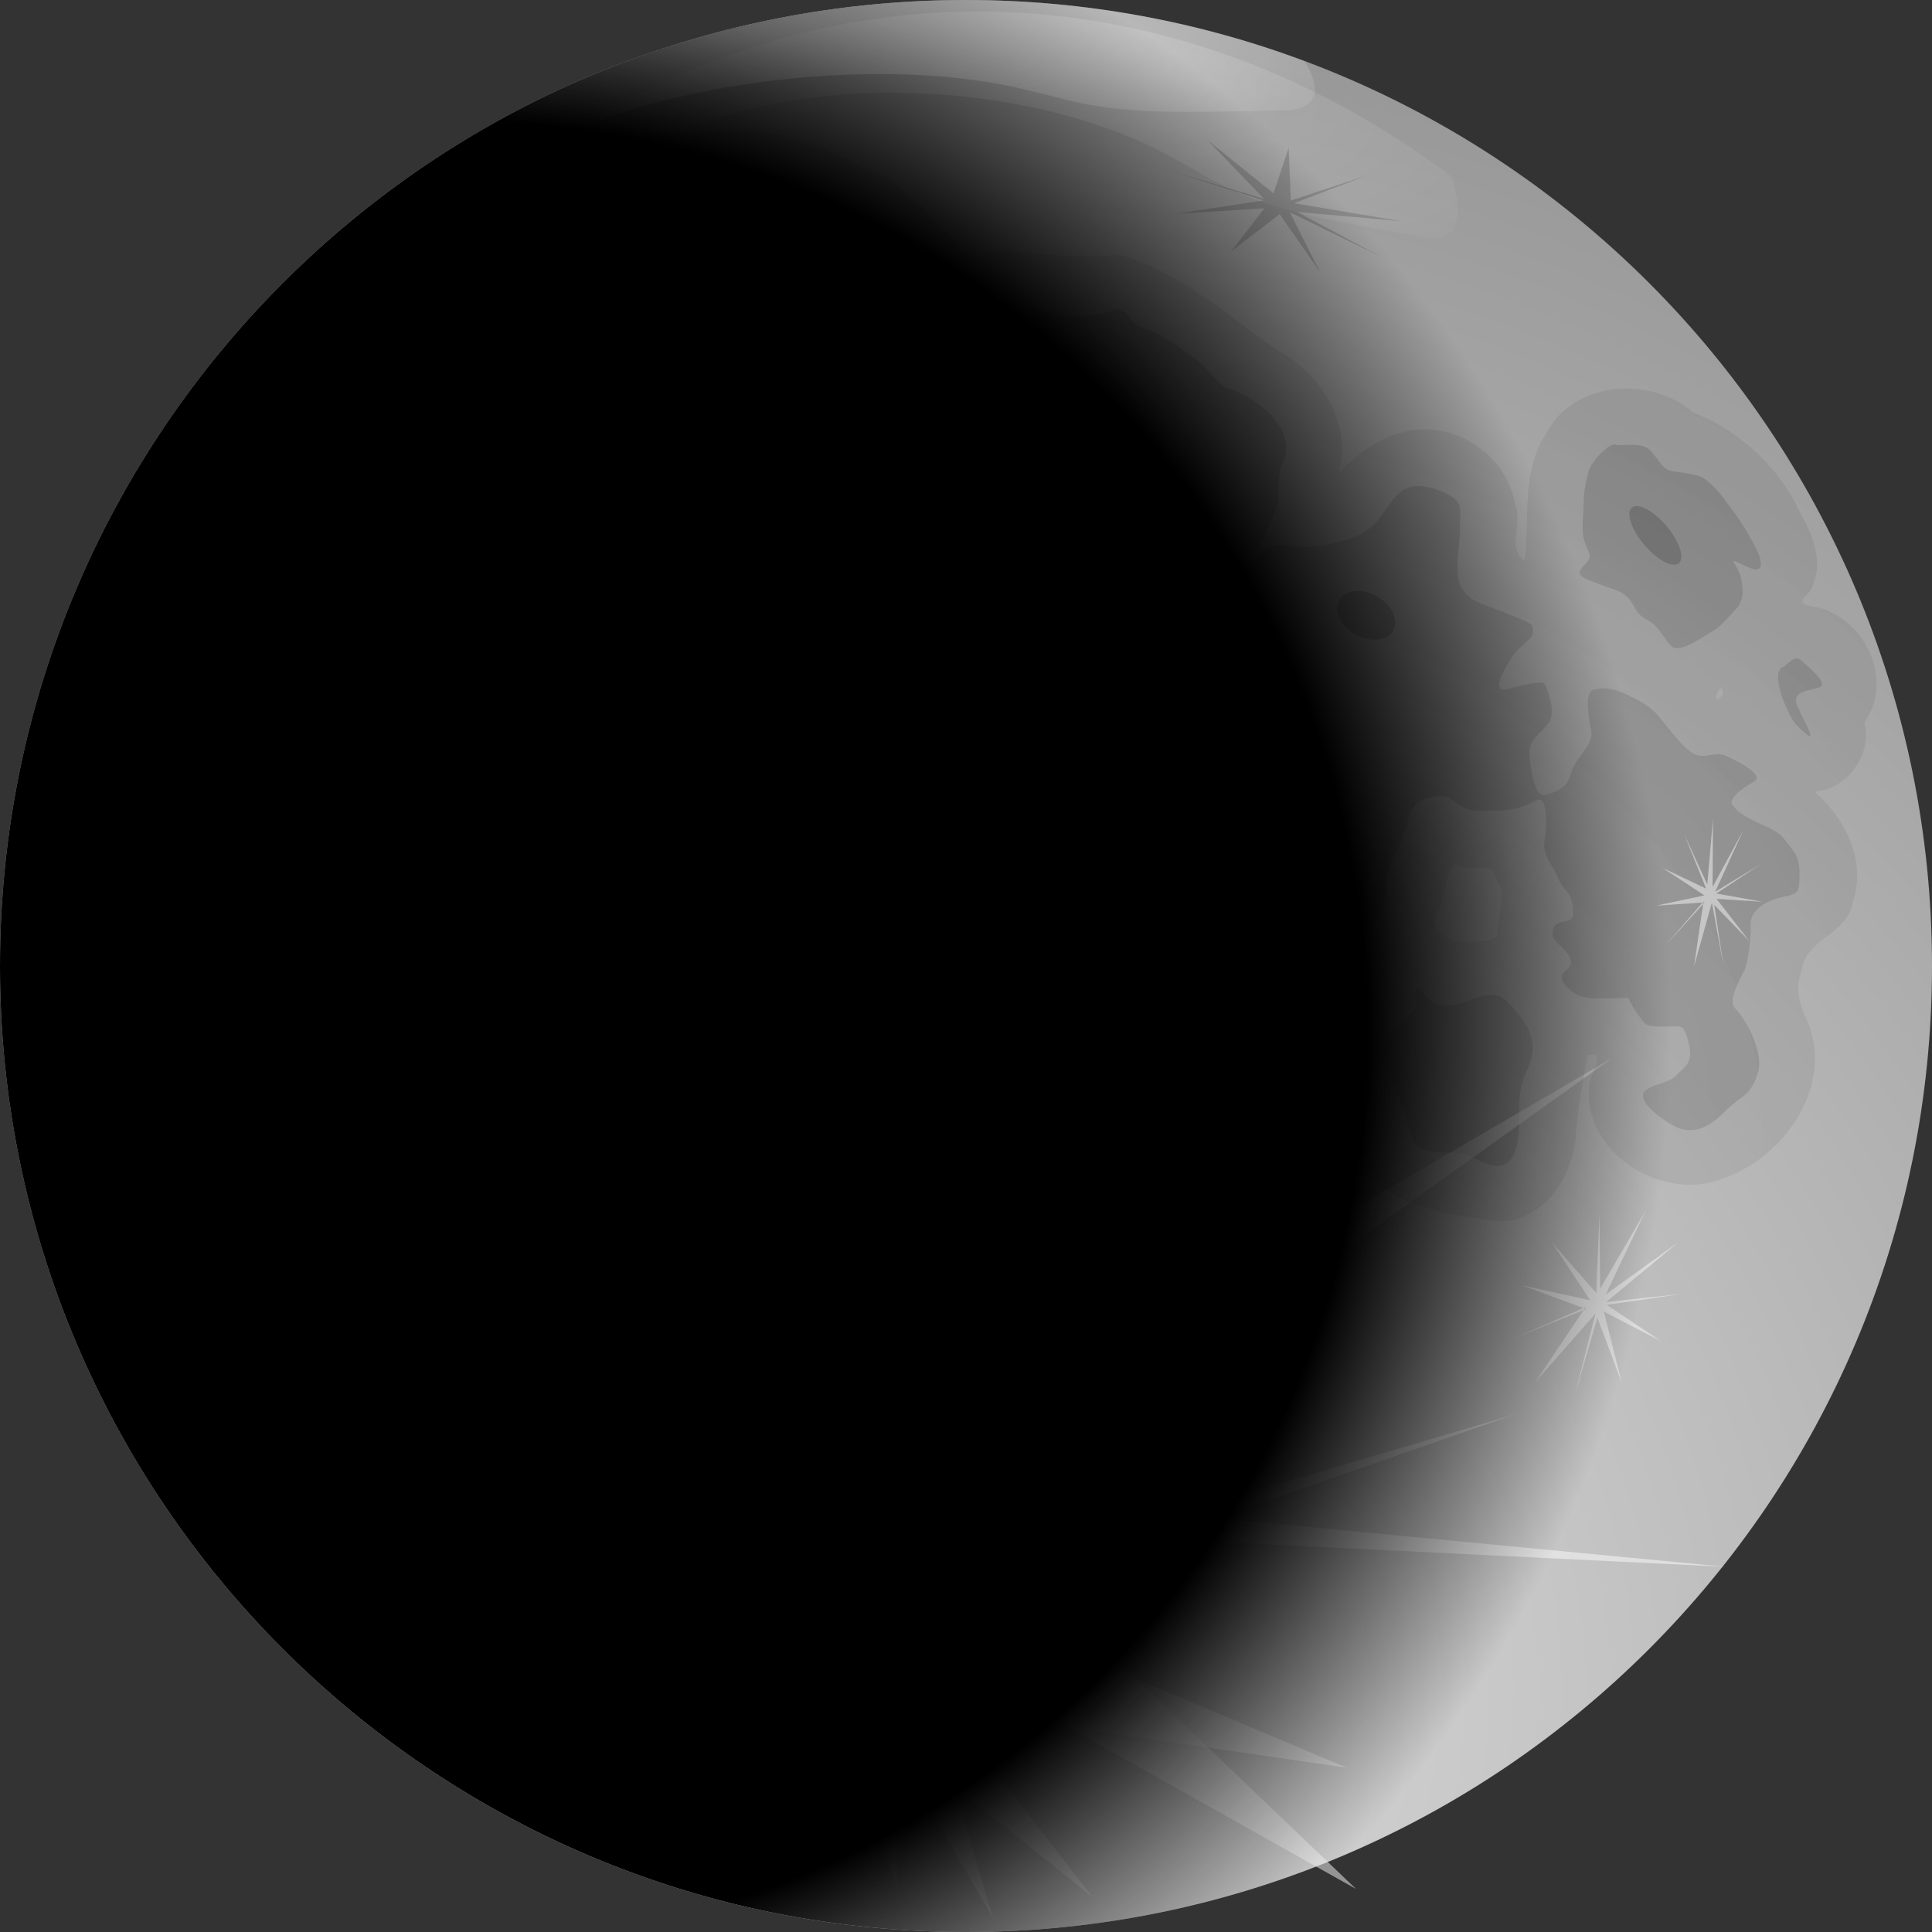
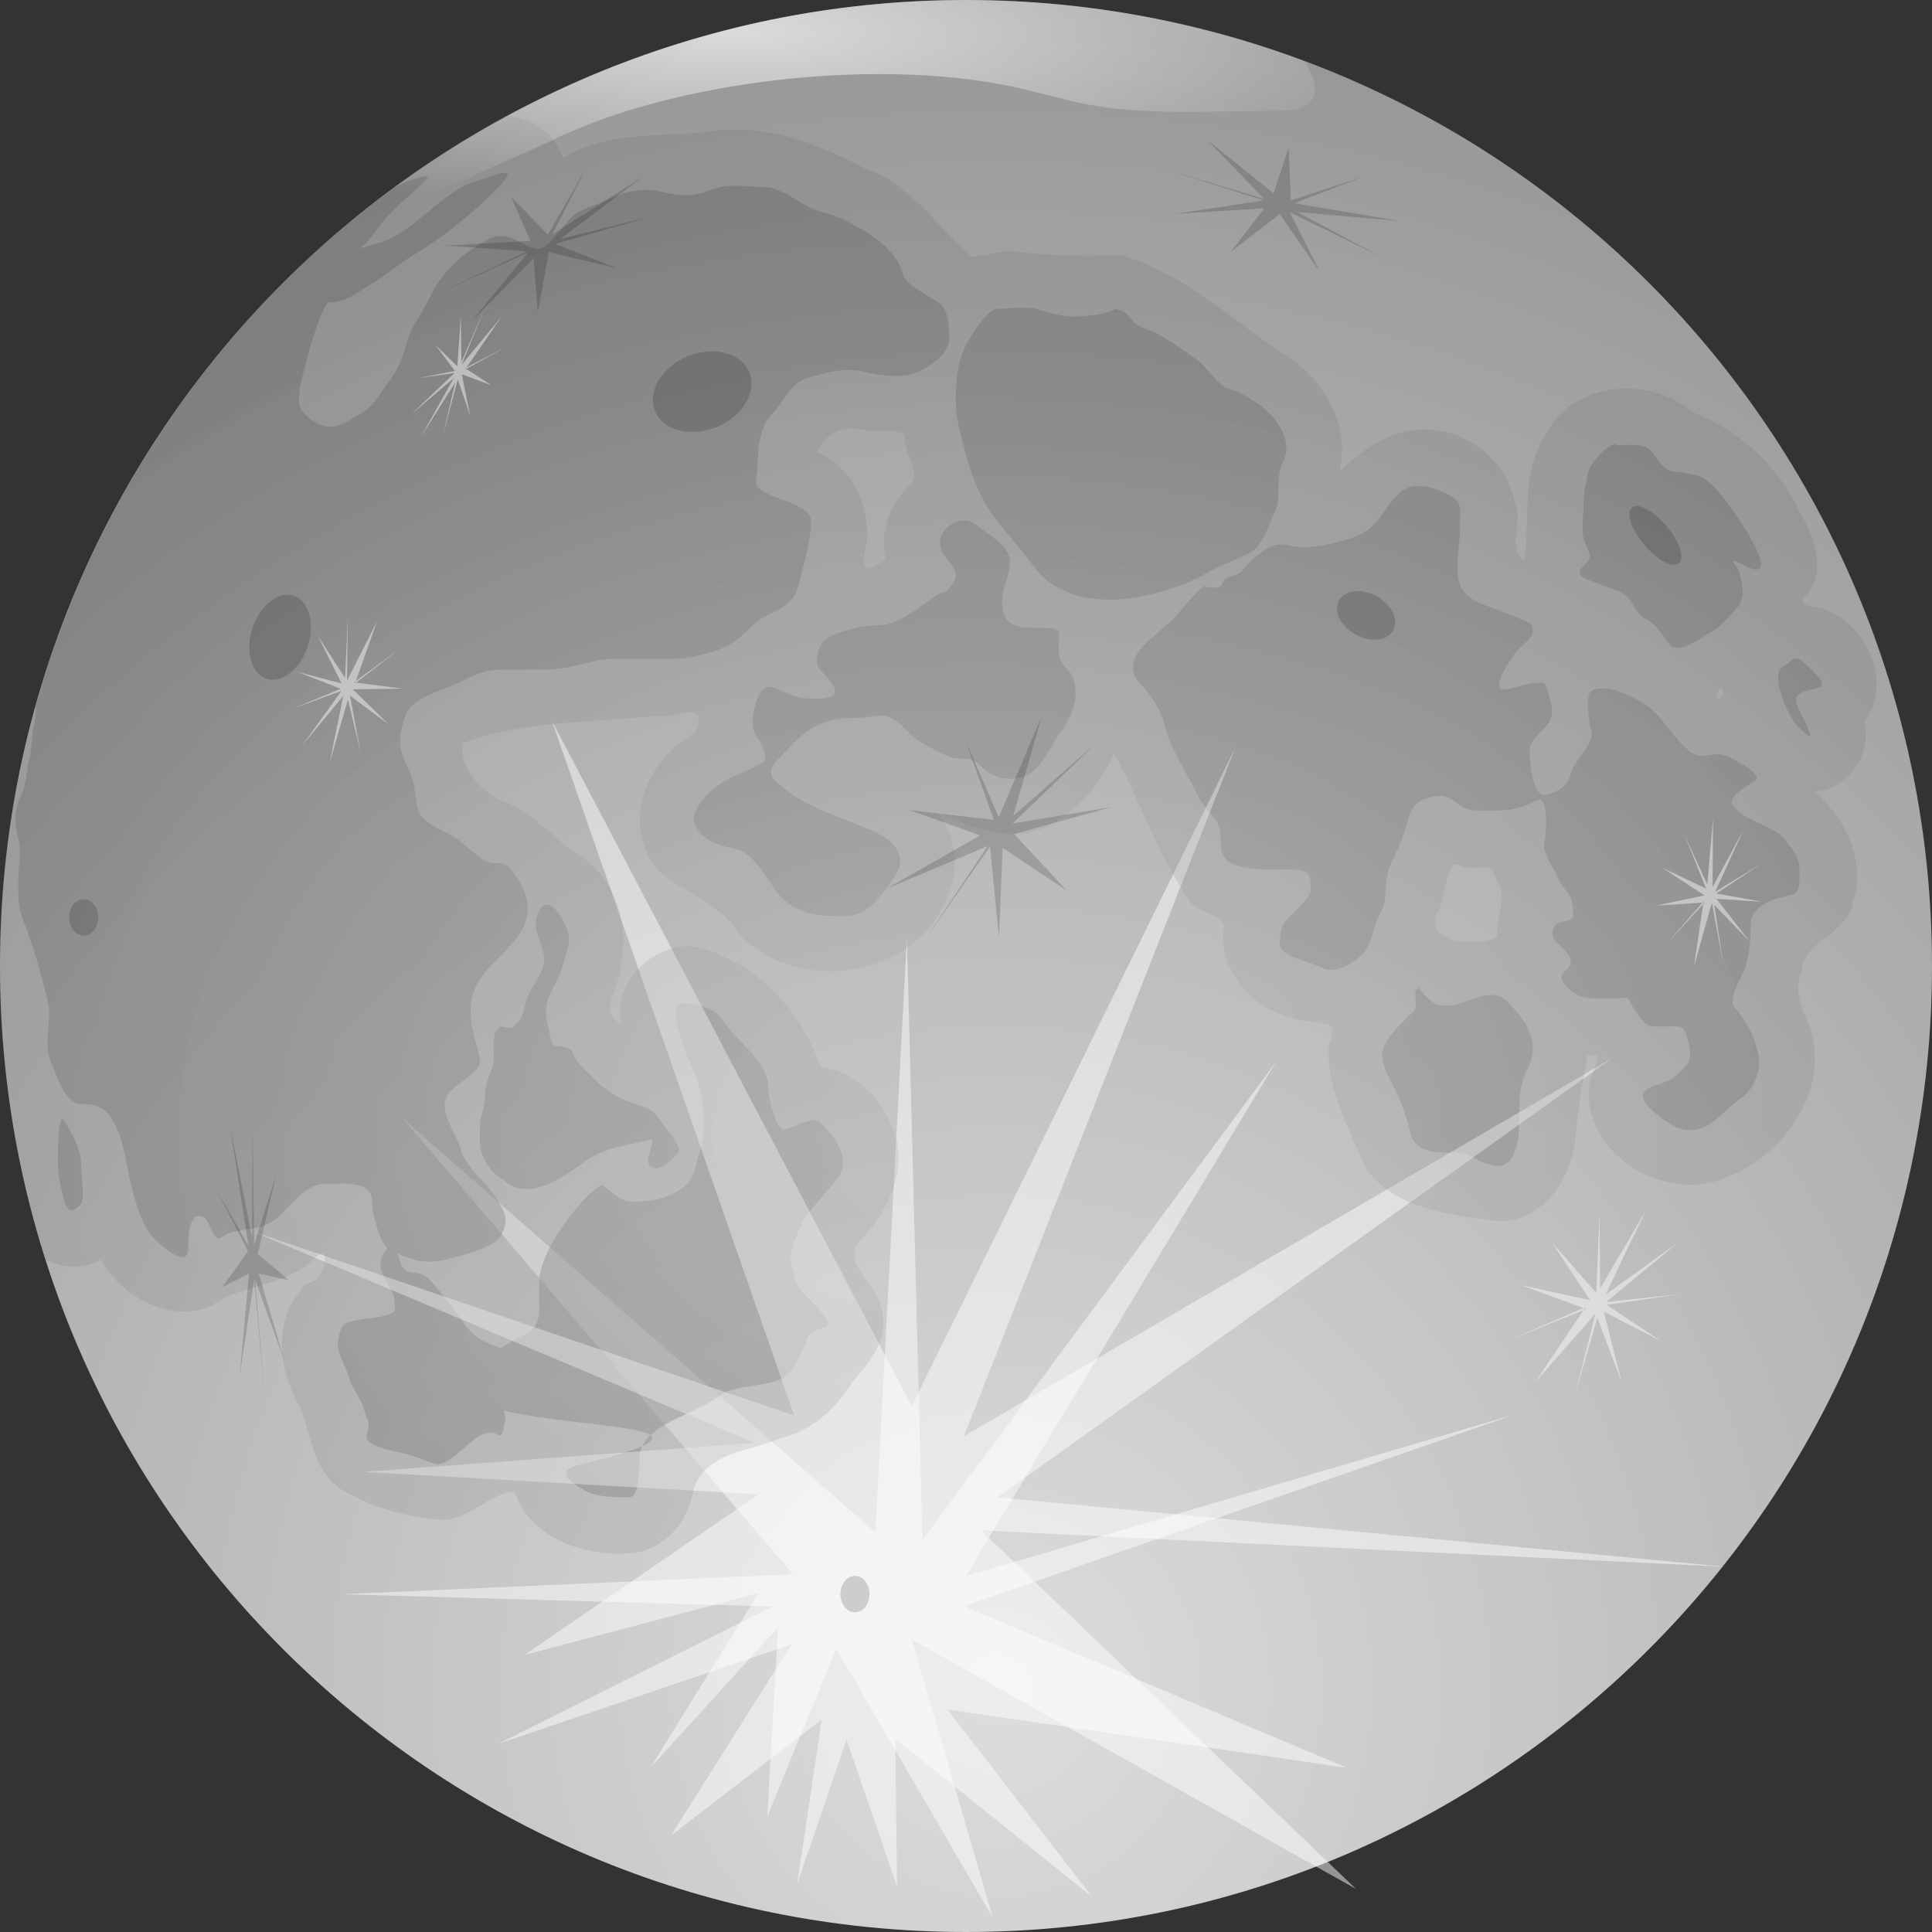
<svg xmlns="http://www.w3.org/2000/svg" xmlns:xlink="http://www.w3.org/1999/xlink" viewBox="0 0 540.56 540.56" version="1.0">
  <rect x="0" y="0" width="540.56" height="540.56" fill="#333333" stroke="none" />
  <defs>
    <radialGradient id="c" gradientUnits="userSpaceOnUse" cy="268.41" cx="51.249" gradientTransform="translate(233.74 238.05) scale(.875)" r="731.79">
      <stop offset="0" stop-color="#ddd" />
      <stop offset="1" stop-color="#7e7e7e" />
    </radialGradient>
    <radialGradient id="d" xlink:href="#a" gradientUnits="userSpaceOnUse" cy="429.83" cx="273.41" gradientTransform="matrix(1.168 0 0 .856 -47.844 -50.459)" r="309.13" />
    <radialGradient id="e" xlink:href="#b" gradientUnits="userSpaceOnUse" cy="120.82" cx="124.4" gradientTransform="matrix(2.042 0 0 .49 -47.844 -50.459)" r="102.27" />
    <radialGradient id="f" xlink:href="#b" gradientUnits="userSpaceOnUse" cy="120.82" cx="124.4" gradientTransform="matrix(2.018 .417 -.075 .645 8.536 -123.95)" r="102.27" />
    <radialGradient id="g" gradientUnits="userSpaceOnUse" cy="57.971" cx="-120.99" gradientTransform="translate(233.74 238.05) scale(.875)" r="388.16">
      <stop offset="0" />
      <stop offset=".75" />
      <stop offset="1" stop-opacity="0" />
    </radialGradient>
    <linearGradient id="b">
      <stop offset="0" stop-color="#fff" />
      <stop offset="1" stop-color="#fff" stop-opacity="0" />
    </linearGradient>
    <linearGradient id="a">
      <stop offset="0" stop-color="#a3a3a3" />
      <stop offset="1" stop-color="#696969" />
    </linearGradient>
  </defs>
  <path d="M540.56 270.28c0 149.27-121.01 270.28-270.28 270.28S0 419.55 0 270.28C.003 121.01 121.01 0 270.28 0c149.27 0 270.28 121.01 270.28 270.28z" fill="url(#c)" />
  <path d="M357.12 296.95l-86.96 144.07 154.02-45.39-154.47 53.78 107.14 45.2-111.77-16.31 40.5 52.44-55.08-44.27.49 41.37-14.13-41.08-13.81 40.34 6.86-45.98-42.17 32.43 33.69-53.46-82.17 27.87 76.88-38.46-120.51-3.44 126.22-5.61-109.29-127.64 132.37 115.94 8.82-166.61 4.35 168.68 99.02-133.87z" opacity=".478" fill="#fff" />
  <path d="M141.31 48.322c-1.44-.012-4.85 1.325-8.59 2.563-9.62 3.185-17.66 14.885-27.19 17.25-1.95.484-3.42.939-4.75 1.375 1.32-1.093 2.7-2.43 4-4.375 6.15-9.165 19.02-16.827 13.6-15.75-2.29.455-5.04 1.623-7.91 3.031-.04.027-.09.035-.13.063C62.332 87.803 26.456 138.6 10 197.509c.037 1.72-.011 3.4-.375 4.84-.936 3.72-.657 7.15-1.5 10.5-.86 3.42-.752 6.78-2.25 9.75-1.912 3.8-1.824 7.86-.781 12 1.073 4.27 0 7.71 0 12 0 4.32-.007 7.44 1.531 11.25 2.481 6.16 4.375 12.93 6.031 19.5.252 1 .499 2 .75 3 1.13 4.49-1.242 12.55.75 16.5 1.313 2.61 3.741 12 8.313 12 4.989 0 7.456 1.32 9.812 6 2.602 5.17 3.055 11.36 4.531 17.22 1.109 4.4 3.024 11.23 6.063 14.25 2.024 2.01 9.813 9.11 9.813 3 0-3.65.093-9.91 3.75-9 2.595.65 2.919 7.19 5.312 6 1.007-.5 1.908-1.23 3-1.5 4.778-1.18 7.668-.81 11.344-3 3.891-2.32 8.64-10.5 14.344-10.5 4.248 0 13.592-1.42 13.592 4.5 0 2.86 1.85 10.95 4.35 13.53-2.19 2.71-2.51 4.9-.76 8.41 1.73 3.45 2.88 3.52 2.88 8.66 0 1.98-8.31 2.52-10.06 2.87-4.431.89-4.722.91-5.752 5.03-.97 3.88 2.14 7.88 2.874 10.81.895 3.58 3.418 5.76 4.318 9.35.96 3.88 1.93 2.34.71 7.19-.77 3.1 8.72 4.54 10.79 5.06 3.94.99 5.36 2.05 8.65 2.87 3.23.81 9.5-6.57 12.22-7.93 6.21-3.11 5.64 4.43 7.22-5.04.01-.07-.4-1.33-.59-1.96 14.33 3.45 37.26 4.13 41.15 6.87 4.88-4.65 14.34-7.05 19.88-11.37 2.97-2.33 12.58-2.33 16.56-4.32 3.11-1.55 4.59-4.83 5.78-7.22 2.38-4.76.83-5.77 6.47-7.18 3.23-.81-2.68-6.27-5.03-8.63-3.09-3.09-3.41-4.68-4.35-9.37-.68-3.42 1.84-8.64 2.91-10.78 2.28-4.57 6.99-8.88 10.06-12.97 4.34-5.79-1.31-12.12-5.03-15.85-1.61-1.61-7.84 1.78-9.37 2.16-3.21.8-5.03-10.35-5.03-12.22 0-6.94-9.79-13.41-12.97-18.72-2.13-3.54-9.67-4.68-11.5-4.31-4.31.86 2.82 17.17 3.59 18.72 2.32 4.63 2.88 10.34 2.88 15.81 0 4.39-1.22 7.03-2.16 10.81-1.02 4.07-2.49 5.92-6.47 7.91-4.22 2.11-7.28 2.16-12.25 2.16-2.16 0-5.78-3.47-7.19-4.32-.64-2.56-18 15.61-18 27.35 0 10.15 1.11 11.69-5.75 15.12-2.07 1.04-3.34 1.9-4.97 2.85-1.6-.6-3.09-1.11-5.12-2.13-3.51-1.75-5.14-4.93-7.91-8.62-2.61-3.48-4.79-6.27-7.18-8.66-3.08-3.07-6.66.08-7.94-5.03-.18-.7-.55-1.32-.85-1.97 5.19 2.05 8.17 3.03 14.07 1.56 3.51-.87 13.3-3.13 15.12-6.75 2.2-4.36 1.08-6.18-1.53-10.5-2.68-4.44-8.52-8.32-9.81-13.47-.91-3.59-4.53-8-4.53-12.75 0-5.27 10.78-7.9 9.81-12.75-1.05-5.22-3.45-10.55-2.25-16.5 1.47-7.29 7.54-10.88 12.06-16.5 4.58-5.68 4.85-11.19.78-17.25-5.41-8.05-4.74-1.64-10.59-6-2.65-1.97-5.43-4.94-9.06-6.75-2.81-1.39-7.47-3.38-8.32-6.75-.83-3.32-.55-7.14-2.25-10.5-1.71-3.4-3.46-7.18-2.25-12 1.24-4.9 2.05-6.65 6.78-9 3.48-1.72 6.11-2.29 10.57-4.5 4.34-2.15 6.38-3 11.34-3h12.06c6.5 0 12.52-3 18.88-3h15.87c4.18 0 6.91-.78 9.82-1.5 3.3-.82 5.49-1.62 8.31-3.72 2.68-1.99 5.21-5.22 8.28-6.75 4.38-2.17 7.93-3.76 9.06-8.25.62-2.44 1.82-6.72 2.28-9 .18-.89 2.32-9.69.75-11.25-3.45-3.42-7.46-3.69-12.09-6-4.3-2.13-2.25-3.74-2.25-8.25 0-4.08.76-10.5 3.78-13.5 3.29-3.26 5.34-9.2 10.56-10.5 5.46-1.35 9.63-3.05 15.88-1.5 3.76.94 10.62 1.85 14.34 0 3.14-1.55 9.06-4.401 9.06-9.745 0-3.888-.41-7.803-3.03-9.75-1.38-1.033-9.18-4.994-9.81-7.5-1.22-4.868-5.02-8.984-11.34-12.75-4.15-2.47-7.28-4.063-12.06-5.25-4.6-1.142-10.42-6.75-15.13-6.75-3.82 0-9.09-.924-12.81 0-3.79.94-5.45 2.25-9.82 2.25-4.3 0-7.03-1.5-10.59-1.5-3.91 0-7.23.971-9.81 2.25-2.9 1.441-5.87 2.162-9.06 3.75-2.51 1.243-3.78 3.761-6.04 6-2.28 2.265-3.63 6.073-8.31 3.75-2.17-1.078-6.75-4.14-10.56-2.25-2.55 1.268-7.57 4.521-9.81 6.75-3.68 3.655-5.42 6.241-7.56 10.5-1.83 3.619-5.01 7.924-6.04 12-1.11 4.435-2.74 7.885-5.28 11.245-2.59 3.44-4.13 6.93-8.31 9-2.695 1.34-5.291 4.13-9.812 3-2.528-.62-6.813-3.82-6.813-6.75 0-4.46 1.278-8.01 2.281-12 .671-2.659 4.866-17.647 6.782-15.745 3.986 0 8.072-3.301 11.342-5.25 3.84-2.287 7.34-5.436 12.06-8.25 7.11-4.233 15.81-11.197 21.91-17.25 4.22-4.187 4.75-5.55 3.31-5.563zm40.72 353.22c-.95.91-1.75 1.89-2.28 3 2.63-1.22 3.39-2.22 2.28-3zm-2.28 3c-2.52 1.17-6.69 2.57-13.81 4.34-5.06 1.27-11.04 1.97-5.03 6.47 4.72 3.54 9.24 3.6 15.09 3.6 3.06 0 2.88-8.81 2.88-10.78 0-1.35.35-2.54.87-3.63zm104.63-318.44c-1.91.098-3.82.312-5.44.312-2.65 0-7.53 7.861-8.63 10.063-2.35 4.711-2.9 9.871-2.9 15.121 0 5.28 1.01 8.28 2.18 12.97 1.28 5.1 2.71 9.73 5.03 14.38 3.2 6.39 9.11 12.16 12.94 17.28 3.11 4.14 4.3 6.09 9.38 8.62 4.43 2.22 7.76 2.91 14.4 2.91 7.58 0 19.55-3.41 25.91-7.22 3.79-2.28 8.07-3.67 12.22-5.75 4.08-2.04 5.48-8.06 7.22-11.53 1.95-3.91.02-9.39 2.15-13.66 2.4-4.79.38-8.87-2.15-12.25-2.97-3.95-9.62-7.78-12.97-8.62-2.82-.71-5.86-5.84-8.63-7.91-4.12-3.09-7.31-5.114-10.81-7.216-3.04-1.827-4.91-1.319-7.19-3.594-2.1-2.101-1.21-2.64-5.03-3.594-1.83 1.211-6.83 2.156-11.53 2.156-3.73 0-7.27-1.277-10.78-2.156-1.57-.392-3.47-.411-5.37-.312zm167.28 38.246c-2.11.21-6.58 5.1-7.16 7.41-.83 3.34-1.44 5.94-1.44 9.34 0 3.07-.65 6.76 0 9.38 1.16 4.64 3.27 4.64 0 7.9-2.66 2.67-.16 3.25 4.32 5.04 3.26 1.3 6.03 1.75 7.9 3.62 2.54 2.54 1.94 4.56 5.75 6.47 2.88 1.44 5.11 5.79 6.5 7.19 2.45 2.45 9.1-2.75 10.78-3.6 3.22-1.6 4.79-4.04 7.22-6.47 2.83-2.83 2.13-6.61 1.44-9.37-.92-3.69-4.64-5.91 1.44-2.88 6.27 3.14 4.17-2.42 2.87-5.03-1.88-3.75-4.46-7.85-7.22-11.53-2.62-3.49-3.92-5.46-7.18-7.9-1.88-1.41-8.1-1.85-9.35-2.16-2.68-.67-3.76-3.73-5.78-5.75-2.1-2.1-5.93-1.44-9.34-1.44-.19-.18-.45-.25-.75-.22zm-54.19 11.66c-2.36-.12-4.53.49-6.25 2.22-3.67 3.67-4.64 7.11-8.63 10.09-2.89 2.17-6.87 2.97-9.37 3.6-4.19 1.04-8.62 1.62-12.22.71-4.53-1.13-6.9 1.02-9.38 2.88-3.46 2.6-3.26 4.77-7.18 5.75-3.97.99-.55 4.2-7.19 2.87-.83-.83-7.69 7.7-8.66 8.66-2.74 2.74-5.29 4.58-8.62 7.91-3.36 3.35-4.31 7.22-.72 10.81 2.69 2.69 5.68 7.62 6.47 10.78 1.91 7.64 5.97 13.35 9.37 20.16 3.24 6.47 6.47 5.43 6.47 12.97 0 4.84 1.84 6.26 6.47 7.18 4.34.87 8.99.72 13.69.72 4.53 0 5.03 1.16 5.03 5.75 0 1.93-4.87 6.34-5.75 7.22-2.46 2.46-2.88 3.5-2.88 7.91 0 3.34 8.17 4.8 11.5 6.47 4.08 2.03 9-1.06 11.54-3.6 2.79-2.79 3.01-8.14 5.03-11.5 2.26-3.76.93-9.79 2.87-13.69 2.14-4.27 3.91-8.47 5.03-12.96.76-3.05 2.58-4.95 5.79-5.75 4.49-1.13 5.61-.1 8.62 2.15 2.73 2.05 6.76 1.44 10.78 1.44 4.6 0 7.78-1.36 10.81-2.88 3.16-1.57 2.61 9.02 2.16 10.82-1.05 4.2 2.17 7.23 3.59 10.78 1.71 4.26 4.32 3.92 4.32 10.09 0 3.91-5.75.37-5.75 5.75 0 2.46 4.26 4.13 5.03 7.19.88 3.53-5.53 3.13-.72 7.94 3.48 3.47 7.25 2.87 12.25 2.87 6.79 0 3.03-1.23 7.19 4.31 2.25 3.01 1.82 3.6 7.22 3.6 5.77 0 5.67-1.01 7.18 5.03 1.25 5-1.08 6.15-3.59 8.66-2.48 2.47-6.61 2.26-8.66 4.31-2.92 2.92 5.53 8.33 7.22 9.34 6 3.6 10.69.81 15.09-3.59 4.51-4.5 7.57-4.26 9.38-11.5 1.28-5.12-3.25-14.07-6.47-17.28-2.6-2.6 2.48-9.96 2.88-11.53 1.03-4.14 1.43-7.8 1.43-12.22 0-4.13 4.74-6.43 7.91-7.22 5.04-1.26 5.75-.66 5.75-6.47 0-5.62-1.44-6.23-4.31-10.06-2.82-3.76-10.85-4.63-14.41-9.38-1.75-2.34 5.09-6.12 5.78-6.47 4.2-2.09-6.74-6.95-7.22-7.18-3.48-1.75-6.16.87-9.34-.72-3.74-1.88-8.35-9.07-10.81-11.53-2.57-2.57-5.2-3.68-7.91-5.04-3.63-1.81-6.57-2.13-9.34-1.43-3.02.75-1.14 9.41-.72 11.5.82 4.09-4.58 7.42-5.78 12.25-.92 3.68-4.15 4.99-7.19 5.75-3.32.83-4.31-9.99-4.31-12.22 0-3.62 4.42-6.01 5.75-8.66 1.48-2.96-.63-8.43-1.44-10.06-.86-1.71-9.95 1.44-11.5 1.44-4.16 0 2.99-10.21 3.59-10.82 3.79-3.78 5.18-3.71 4.32-7.18-.25-.99-13.54-5.68-15.13-6.47-4.9-2.45-5.75-5.32-5.75-10.1 0-3.3.72-7.2.72-10.78 0-5.3.98-7.08-3.59-9.37-2.53-1.26-5.08-2.1-7.44-2.22zm-127.03 9.66c-2.84-.36-5.74 1.6-6.63 3.37-2.1 4.21.54 6.47 2.16 8.63 2.34 3.11 1.86 4.64-1.44 7.93-3.29 0-11.21 9.35-18.72 9.35-4.73 0-10.26 1.54-12.93 2.87-3.61 1.81-4.32 4.07-4.32 7.91 0 1.47 4.32 4.38 5.03 7.22.9 3.6-8.69 2.5-10.09 2.15-3.57-.89-4.17-1.94-7.91-2.87-3.6-.9-5.03 7.53-5.03 10.06 0 4.34 3.6 5.15 3.6 10.09 0 1.36-8.64 4.68-9.35 5.04-4.37 2.18-7.98 5.11-10.09 9.34-2.13 4.27 2.49 7.75 4.31 8.66 5.4 2.7 7.15.65 11.53 5.03 5.05 5.05 6.02 10.59 12.22 13.68 4.58 2.3 8.41 2.16 13.69 2.16 6.78 0 10.15-6.09 13.69-10.81 3.95-5.28.33-9.88-4.35-12.22-7.12-3.56-18.92-6.66-25.9-12.25-3.51-2.81-6.26-4.53-2.16-8.63 4.71-4.7 6.11-7.02 10.81-9.37 3.23-1.61 6.31-2.16 10.78-2.16 6.71 0 8.2-2.61 13.69 2.88 3.91 3.9 5.1 4.38 10.78 7.22 5.67 2.83 6.71-.51 10.81 3.59 3.06 3.05 6.93 4.02 11.5 2.88 4.99-1.25 8.29-9.6 10.82-12.97 3.13-4.17 4.8-8.81 3.59-13.66-1.18-4.73-4.31-3.55-4.31-9.37 0-5.61 1.75-5.75-7.22-5.75-6.71 0-8.62-2.18-8.62-7.91 0-2.86 2.15-6.6 2.15-10.81 0-4.26-6.49-7.68-9.34-10.07-.87-.72-1.81-1.1-2.75-1.21zm232.4 38.59c-1.31-.14-2.47 1.3-3.65 2.19-4.42 1.1.99 13.96 3.59 16.56 7.41 7.41 1.86-1.1 0-5.75-1.69-4.22 4.5-4.03 6.5-5.03 2.43-1.22-4.21-6.37-5.06-7.22-.48-.48-.94-.7-1.38-.75zm-349.56 68.91c-1.39-.19-2.51 1.15-3.19 3.84-.95 3.8 2.16 7.51 2.16 11.5 0 3.98-4.14 7.96-5.03 11.53-1.2 4.78-.91 4.5-3.6 7.19-.84.85-2.39 0-3.59 0-3.15 1.89-1.26 7.25-2.15 10.81-.91 3.64-2.19 4.61-2.19 8.63 0 2.97-1.44 5.8-1.44 9.34 0 4.7-.17 5.44 1.44 8.66 1.79 3.57 3.54 4.25 6.5 6.46 3.02 2.27 7.8 1.85 11.5 0 4.15-2.07 5.54-2.87 9.37-5.75 3.05-2.28 6.29-3.54 9.35-4.31 2.73-.68 7.1-1.59 9.37-2.15 2.33-.59-1.7 5.49 0 7.18 2.94 2.95 7.41-3.1 7.91-3.59 1.64-1.64-5.22-9.03-5.75-10.09-1.39-2.79-7.19-3.58-10.1-5.04-4.88-2.44-6.2-4.04-10.06-7.9-5.36-5.36-2.31-5.63-5.78-6.5-3.98-1-3.11 1.71-5.03-7.91-1.24-6.2 2.99-9.13 4.31-14.4 1.22-4.87 3.14-7.38.72-12.22-1.69-3.38-3.33-5.09-4.72-5.28zm243.69 23.28c-2.15.53.13 4.9-1.44 6.47l-3.59 3.59c-7.86 7.85-5.48 10.63-1.44 18.72 1.85 3.7 3.32 8.24 4.31 12.22 1.24 4.95 7.05 5.06 11.53 5.06 5.96 0 5.98 2.49 11.5 3.59 6.4 1.28 7.22-7.6 7.22-12.25 0-5.51-.15-9.75 2.16-14.37 4.22-8.44-.56-14.25-5.75-19.44-3.75-3.74-9.43-.16-12.97.72-5.72 1.43-7.52.7-11.53-4.31zm-379.31 36.68c-1.505-.75-1.437 9.48-1.437 12.25 0 3.62.649 6.19 1.437 9.35 1.195 4.78 2.386 4.8 5.032 2.15 1.075-1.07 0-9.07 0-10.78-.001-4.37-1.738-7.1-2.876-9.37-.625-1.25-1.436-2.4-2.156-3.6z" opacity=".459" fill-rule="evenodd" fill="url(#d)" />
  <path d="M451.09 296.03l-172.03 122.9 203.87 19.46-208.44-10.19 104.92 100.32-124.28-69.79 22.67 77.89-43.82-75.36-19.31 46.99 3.04-52.93L182 494.57l30.2-48.82-65.43 17.28 65.52-44.94-110.53-6.26 109.37-8.15-140.81-59.27 151.9 51.66-67.85-194.49 100.75 191.87 90.51-184.26-75.93 192.65 181.39-105.81z" opacity=".478" fill="#fff" />
  <path d="M140.03 42.447c-5.21.58-10.39 3.212-14.56 5.532-.67-1.898-1.79-3.091-3.16-3.813C52.314 90.086 4.85 167.586.34 256.376c.007.02 0 .05.004.07.855 4.79 2.172 9.5 4.187 14 4.864 11.62.325 25.23 7.438 36.06 3.029 4.17-3.209 8.63-1.875 13.81.901 8.28-.45 19.99 8.312 24.41 9.235.8 12.406-10.65 10.344-17.94-1.406-7.79-.473-5.68 1.031.81 2.203 12.12 7.009 27.59 21.031 29.88 5.681 1.86 6.007-6.55 9.5-5.97 5.435 1.76 9.736-1.81 14.844-2.88 7.965-2.62 12.535-13.37 21.75-11.15 3.584 2.7 2.425 8.7 4.184 12.75-1.944 4.39.81 8.45 2.22 12.47-7.8-.07-16.92 6.28-14.341 14.97.999 9.23 8.476 16.75 8.125 26.18 4.136 9.15 15.706 7.62 23.316 11.63 8.44 1.7 12.77-9.3 21.06-7.88 4.16-3.85 6.22-7.71 12.81-4.68 7.63.64 6.69 1.1.47 4.34-5.11 2.58-.76 10.4 2.75 13.06 6.61 3.69 15.99 7.05 23 2.78 6.45-5.27 1.53-16.34 10.22-19.87 8.62-5.26 17.92-9.6 27.97-11.22 9.12-1.52 9.26-13.19 16.72-16.63 5.4-6.83-2.48-13.38-6.44-18.34-4.92-10.09 6.47-17.6 10.97-25.37 5.57-9.89-3.91-25.64-15.35-23.6-5.4 2.23-2.44-6.59-5.18-9.65-4.19-8.67-11.23-16.25-19.13-21.57-5.9-4.21-18-2.07-16.9 6.85.21 9.33 6.48 18.74 7.15 27.15-6.51-8.26-18.67-8.66-24.12-18-2.49-4.26-10.02-5.56-6.94-11.68 4.59-9.53 8.71-22.51.28-31.25-1.95-4.14-9.11.31-8.66-5.13-2.6-6.35-9.28-8.75-14.9-11.22-5.23-4.66-14.4-6.68-14.5-14.97-2.19-5.87-6.76-14.77 1-18.53 14.06-9.13 31.28-5.46 46.84-9.15 15.02-1.17 32.31 1.22 44.22-10.22 7.66-5.22 16.38-11.23 17.13-21.47 1.87-7.28 4.41-17.29-3.63-21.94-2.9-3.42-11.54-2.31-9.31-8.75.86-10.87 10.72-21.13 22.09-18.56 7.27 1.29 15.29 1.89 21.97-1.78-.87 10.85 2.63 22.15 6.62 31.59-9.6.32-15.55 13.18-8.21 20.09-5.38 5.93-13.9 9.41-22.1 10.16-8.89.59-18.56 9.02-14.97 18.44-5.62-2.88-14.45-3.15-16.46 4.28-2.69 5.2-2.73 11.82.03 17-8.76 4.11-20.13 10.86-18.19 22.19 2.53 11.13 18.12 8.42 21.72 18.5 9.11 14.94 34.79 16.57 43.28.25 6.31-6.88 4.28-18.95-4.78-22.35-8.28-4.74-18.42-6.3-25.63-12.87 6.75-9.05 22.08-12.97 30.31-3.75 6.37 6.31 16.25 5.66 23.22 11.12 10.61 4.26 20.56-4.75 24.5-13.97 5.31-7.34 8.14-18.67 1.38-26.03.27-3.33-1.63-9.09-2.19-10.4 6.27 1.66 12.9 1.33 19.22.28-6.53 4.83-11.81 14.56-5.56 21.75 7.39 9.7 9.33 22.14 16.62 31.97 5.34 6.24 3.4 17.26 12.13 20.59 4.95 2.97 11.04 1.81 16.53 2.28-6.6 4.83-10.82 16.08-3.25 21.94 8.49 5.71 22.33 9.2 29.31-.66 8.86-11.51 7.07-27.42 14.72-39.65 2.86-5.13 8.39 3.21 13 1.81 3.92 2.27 13.66-4.44 12.97 1.5.29 6.7 2.79 13.38 7.22 18.28-5.23 3.34-6.78 10.69-1.91 15.13 1.65 3.43-2.3 8.34 1.56 11.71 4.63 5.93 12.59 5.24 19.03 6.6 3.4 4.01 7.24 8.17 13.1 7.25 3.38 3.37-6.06 4.95-8.41 7.44-7.43 6.16 1.01 16.05 7.63 18.9 7.82 4.5 17.65 1.8 23.28-4.9 8.6-5.78 13.73-17.6 8-27.13-1.96-4.17-6.12-8.37-2.56-12.91 2.39-5.15 1.36-12.18 4.34-16.5 5.82-1.92 13.47-5.43 11.94-12.93 1.2-10.01-8.88-17.21-15.5-21.25 5.09-3.7 3.99-11.17-1.56-13.78-5.48-6.26-15.85-2.27-20.32-9.69-6.89-7.31-16.65-16.54-27.5-13.06-3.72.46-5.58 8.52-7.22 1.5-1.34-4.06-10.94-2.64-4.78-6.54 5.24-5.51.9-14.23-6.15-15.28-5.03-2.34-13.76-3-12.53-10.68.92-8.31 2.27-19.68-6.85-24.07-8.8-4.76-20.72-1.44-24.94 7.85-4.69 6.06-13.11 6.78-20.18 6.43 2.02-7.32 2.57-15.05 3.75-22.53-.75-11.44-11.94-16.95-20.47-22.22-7.07-5.937-14.27-11.95-22.78-15.87-4.45-4.628-10.89-6.652-16.91-3.969-10.69 1.443-23.1-6.106-32.53 1.344-3.5 6.126-5.13-4.725-9.75-5.406-6.95-3.84-8.31-12.535-15.34-16.469-9.66-6.136-20.56-10.173-31.04-14.625-11.35-2.785-22.78 2.807-34.15.625-12.39-.181-24.89 5.485-32.6 15.25-3.23-2.158-14.04-1.008-7.65-5.188 3.72-3.312 8.99-10.3 2.94-13.875-1.5-1.267-3.51-1.256-5.35-1.25zm-23.62 35.657c-.57.895-1.13 1.791-1.69 2.687-6.61 10.317-8.5 24.599-19.501 31.409-5.831 3.19-5.671-4.69-4.219-8.22 2.791-5.824 1.961-14.608 9.84-16.251 6.06-1.678 10.32-6.459 15.57-9.625zm340 40.406c-2.21-.1-4.44.08-6.5.25-12.9 5.01-14.12 21.3-12.35 33.03 1.46 4.6-4.4 10.36 1.22 13.75 5.26 4.03 13.33 4.66 16.28 11.22 5.97 3.32 9.91 13.68 18.25 9.56 9.37-3.93 19.68-10.78 20.31-21.87 4.53-1.98 7.13-7.18 3.54-11.28-4.16-10.19-10.69-20.99-20.91-25.66-6-.27-9.24-4.62-13.5-7.66-1.97-.87-4.14-1.24-6.34-1.34zm-168.88 46.53c.37.03.8.48 1.25 1.59 5.38 2.96 5.18 4.26-1.34 2.6-1.55-.6-1.02-4.28.09-4.19zm215.88 13.44a7.46 7.46 0 00-2.94.25c-10.4 2.89-10.5 16.42-4.97 23.78 2.56 5.21 9.86 13.37 15.25 7.28 3.08-3.21.7-8.14-.44-11.37 6.62-2.83 6.69-12.38.38-15.6-2.02-2.1-4.47-4.01-7.28-4.34zm-64.66 25.78c.14-.14.18-.07.09.41-1.37 5.94-7.52 11.2-2.31 2.71.57-.21 1.79-2.69 2.22-3.12zm-40 65.25c-.21-.06-.47-.03-.78.16-8.43.29-6.37 11.64-12.47 15.03-7.16 6.78-4.01 17.77.47 25.09 2.21 7.92 5.75 18.5 15.72 18.44 7.96-.45 16.13 7.63 23.37 1.59 9.4-7.26 3.66-20.24 8.35-29.69 4.48-11.37-3.88-25.1-15.41-27.62-6.05-.79-13.73 6.27-17.75-1.41-.57-.35-.86-1.4-1.5-1.59zm-253.81 1.59c-2.05 2.79-4.08 12.01-6.63 9.69.49-3.87 4.45-7.87 6.63-9.69zm28.56 55.72c.34-.18 1.15-.08 2.69.63l.37.93.22.5c-1 1.75-4.29-1.51-3.28-2.06zM153 337.7c1.43-.09 1.53.49-1.62 3.56l-.1.12c-4.57 7.7-7.04 16.54-6.75 25.5-3.06 6.02-9.76 1.77-11.84-2.68-4.79-4.67-5.74-7.43 1.43-8.28 7.76-1.8 15.32-9.27 12.57-17.72 2.13.35 4.88-.41 6.31-.5z" opacity=".478" fill="url(#d)" fill-rule="evenodd" />
  <path d="M141.84 32.447C57.405 78.177 0 167.577 0 270.287c0 28.66 4.504 56.26 12.781 82.19 4.799 2.39 10.694 2.71 15.344-.03 6.59 11.79 23.422 19.82 35.156 10.31 8.571-3.24 18.278-4.23 25.125-11 4.538-4.37 2.285 7.31-2.344 7.28-9.96 8.77-8.404 23.91-2.25 34.38 3.483 8.54 3.947 19.55 13.25 24.18 8.258 4.62 18.008 7.14 27.348 7.69 7.24-.7 12.42-7.14 19.56-8.06 4.11 13.15 20.14 18.55 32.75 17.31 9.47-.84 15.96-9.03 17.4-17.97 3.24-10.15 15.7-10.52 24.1-14.09 8.77-2.11 15.61-8.19 20.16-15.75 5.35-5.82 11.26-13.32 7.87-21.69-1.33-6.27-11.5-11.88-5.06-18.41 7.85-8.59 13.75-21.29 7.81-32.56-3.42-7.83-10.63-14.55-19.38-15.47-5.24-15.92-18.77-30.13-35.34-33.75-11.4-1.18-22.97 10.14-20.66 21.66-6.2-4.01-.35-9.96-.09-15.31 2.9-12.49-1.47-27.05-13.5-33.07-6.5-5.26-12.29-11.64-20.47-14.4-5.44-2.89-11.39-9.57-9.97-15.85 17.4-6.48 36.58-5.54 54.85-7.68 3.84 1.26 12.43-4.38 10.84 2.72-.8 4.11-6.95 4.95-9.03 8.9-9 9.04-10.48 26.02.72 33.97 7.01 4.85 15.39 8.2 19.97 15.78 16.28 17.15 50.54 11.9 58.31-11.37 3.52-7.39 1.88-16.48-2.84-22.94 10.49 5.05 24.17 9.92 34.37 1.53 6.82-4.09 11.73-10.84 14.91-18.03 7.25 13.32 12.18 27.92 20.62 40.53 2.11 4.32 10.31 4.47 10.16 8.31-1.83 13.46 10.33 24.86 23.15 26 5.1 1.04 8.98-.19 6.26 6.22-1.12 12.53 5.58 24.15 10.43 35.28 7.87 11 22.64 12.57 34.94 14.35 13.71 2.08 23.08-11.97 23.69-24.22.47-7.37 2.09-14.8 3.15-21.94 5.86-1.45.72 4.94.53 8.53-1.79 19.21 21.28 33.01 38.16 25.66 16.22-5.91 29.49-24.53 23.6-42.03-2.24-5.13-4.59-10.2-2.29-15.82.95-8.98 12.94-10.14 14.29-19.18 3.96-11.35-2.08-23.48-10.66-30.97 9.14-.54 16.31-10.53 13.9-19.38 7.81-10.73 1.32-26.59-10.43-31.25-3.21-1.93-10.28-.36-4.81-5.37 4.17-7.22 1.2-15.15-2.57-21.72-5.92-12.93-16.95-23.23-30.15-28.38-12.01-10.35-33.62-8.84-41.16 6.19-6.99 10.38-4.46 24.2-5.91 35.31-5.2-3.4-.35-10.51-2.65-15.56-2.3-14.58-18.14-24.57-32.28-20.15-6.61 1.87-12.21 6.23-17 11 3.61-13.66-4.98-27.41-16.78-33.879-14.18-9.763-27.46-22.032-44.29-26.937-9.6.663-19.16.201-28.65-.875-4.47-.961-9.42 1.461-13.16 1.375-9.66-8.448-16.89-20.313-29.62-24.657-13.75-7.276-29.15-13.127-44.94-10.218-13.42 1.305-27.88-.141-39.81 7.343-1.94-6.749-8.62-11.436-15.53-11.875-.01.005-.03-.004-.04 0zm95.07 87.503a8.7 8.7 0 013.62.18c3.84 1.06 10.03-.41 12.56 1.5-.71 4.6 5.1 10.76 1.63 13.97-5.7 5.11-8.78 13.4-6.81 20.91-6.96 4.78-6.9 1.71-5.41-4.63 1.1-10.28-4.21-21.36-13.88-25.43 1.4-3.35 4.7-5.95 8.29-6.5zm244.47 72.59c.34-.11.64.31.74 1.78-3.1 3.69-1.77-1.45-.74-1.78zm-74.57 49.19l.97.28.53.16c3.62 2.05 9.58-1.88 10.22 3.81 3.82 5.14-.15 10.43.44 15.97-2.3 1.78-8.59 1.75-12.25 1.34-4.47-2.46-7.13-3.36-3.88-9.19 1.28-4.09 1.53-8.75 3.97-12.37z" opacity=".208" fill="url(#d)" fill-rule="evenodd" />
  <path d="M270.28.01C202.8.01 141.13 24.817 93.75 65.76c10.09-3.987 56-24.156 59.94-26.125 35.24-17.622 95.13-24.091 133.87-14.406 3.84.959 7.69 1.915 11.53 2.875 18.58 4.643 39.58 2.875 59.03 2.875 11.85 0 11.3-6.88 6.85-13.875C335.5 6.066 303.59.01 270.28.01z" opacity=".652" fill-rule="evenodd" fill="url(#e)" />
-   <path d="M315.16 7.52c-66.68-13.788-131.43 6.283-184.52 50.524 10.58-3.19 59.04-20.371 63.23-22.16 37.53-16.006 97.71-12.29 134.5 8.38 3.65 2.049 7.31 4.095 10.96 6.143 17.64 9.91 38.67 11.874 57.89 15.848 11.7 2.42 12.22-6.752 8.89-16.875-27.43-20.558-58.03-35.053-90.95-41.86z" opacity=".242" fill-rule="evenodd" fill="url(#f)" />
  <path d="M100.96 210.76l-3.604-15.07-5.131 17.73 3.817-18.7-11.558 13.95 11.1-15.4-14.043 5.14 13.812-5.69-12.184-4.76 12.428 3.28-6.702-13.37 7.661 11.84.752-16.72-.214 17.46 8.386-16.55-6.178 17.37 12.748-9.91-12.985 9.56 13.505 1.75-13.838.2 10.028 9.83-10.861-8.08 3.061 16.14zM471.23 233.4l6.46 14.08 1.59-18.39-.11 19.08 8.62-15.93-7.89 17.27 12.78-7.77-12.45 8.26 12.88 2.31-12.83-.81 9.17 11.82-9.81-10.13 2.51 16.55-3.18-17.17-5.01 17.87 2.68-18.24-10.58 12.2 10.88-11.9-13.58.9 13.53-2.88-11.75-7.7 12.23 5.82-6.14-15.24zM447.53 339.49l.19 21.05 12.71-21.74-11.21 23.43 20.39-14.67-20.22 16.74 21.02-2.24-20.87 3.03 15.31 10.23-16.12-8.35 5.01 19.81-6.82-18.09-6.34 21.81 5.83-22.97-16.82 19.13 14.04-20.92-20.75 8.96 20.96-8.42-18.08-6.68 19.16 4.21-10.72-16.21 12.43 14.17.9-22.28zM123.91 121.88l3.45-14.86-9.61 15.26 9.19-16.46-12.03 10.22 12.29-11.68-10.24 1.44 10.31-2-5.47-7.317 6.16 5.997.98-14.014.16 12.814 6.64-15.355-6.6 16.165 11.11-13.387-10.1 14.677 11.24-6.192-11.25 5.802 7.37 4.83-8.29-3.09 2.31 11.51-3.45-10.08-4.17 15.72z" opacity=".459" fill="#fff" />
  <path d="M131.78 90.062l15.91-19.377-26.71 12.147 26.5-12.512-22.81-1.627 23.71-1.293-5.39-12.325 10.33 10.567 10.88-18.991-9.68 18.953 25.36-16.144-23.06 17.37 25.56-6.279-27.08 7.726 17.48 6.79-19.21-4.488-3.12 16.836-1.18-15.17-17.49 17.817zM328.82 59.829l24.79-3.753-27.98-8.845 28.06 8.428-15.86-16.47 18.49 14.904 4.24-12.766.61 14.768 20.79-6.838-19.88 7.608 29.65 4.968-28.76-2.513 23.2 12.434-25.29-12.376 8.44 16.737-11.27-16.188-13.59 10.427 9.28-12.065-24.92 1.54zM279.5 262.26l-2.49-25.4-17.97 25.73 17.32-25.9-28.38 12.01 26.26-14.96-19.69-7.06 23.54 2.71-7.95-22.12 9.31 21.38 12.03-28.24-8.01 27.91 23-20.18-23.2 22.27 27.77-4.61-27.29 7.54 14.66 15.78-17.87-11.88-1.04 25.02zM79.651 381.05l-8.304-23.18 2.877 34.52-3.106-34.34-4.057 26.88 2.598-28.59-7.441 3.78 7.175-10.06-8.797-17.08 8.942 15.65-5.236-33.76 6.222 31.27.148-31.87.427 34 6.117-19.4-5.11 21.96 8.707 7.36-8.4-1.86 7.238 24.72zM209.64 104.16c2.24 5.46-1.83 12.31-9.11 15.31s-15 1.01-17.25-4.45 1.83-12.32 9.11-15.314c7.27-2.998 15-1.005 17.25 4.454zM86.117 180.84c-2.101 6.41-7.27 10.47-11.544 9.07-4.275-1.4-6.035-7.74-3.932-14.15 2.101-6.41 7.27-10.47 11.545-9.07 4.274 1.4 6.034 7.73 3.931 14.15zM389.79 176.39c-1.63 2.95-6.35 3.46-10.53 1.14-4.17-2.32-6.23-6.59-4.59-9.54 1.63-2.95 6.35-3.46 10.53-1.14 4.17 2.32 6.23 6.59 4.59 9.54zM466.26 147.17c3.64 4.29 5.19 8.95 3.47 10.4-1.71 1.45-6.05-.85-9.68-5.14-3.63-4.3-5.19-8.95-3.47-10.41 1.72-1.45 6.05.85 9.68 5.15zM27.483 256.68c0 2.81-1.823 5.09-4.072 5.09s-4.072-2.28-4.072-5.09 1.823-5.09 4.072-5.09 4.072 2.28 4.072 5.09zM243.28 446.01c0 2.81-1.82 5.09-4.07 5.09s-4.07-2.28-4.07-5.09 1.82-5.09 4.07-5.09 4.07 2.28 4.07 5.09z" opacity=".164" />
-   <path d="M251.43 446.01c0 8.44-5.47 15.27-12.22 15.27-6.74 0-12.21-6.83-12.21-15.27 0-8.43 5.47-15.27 12.21-15.27 6.75 0 12.22 6.84 12.22 15.27z" opacity=".164" />
-   <path d="M540.56 270.28c0 149.27-121.01 270.28-270.28 270.28S0 419.55 0 270.28C.003 121.01 121.01 0 270.28 0c149.27 0 270.28 121.01 270.28 270.28z" fill="url(#g)" />
</svg>